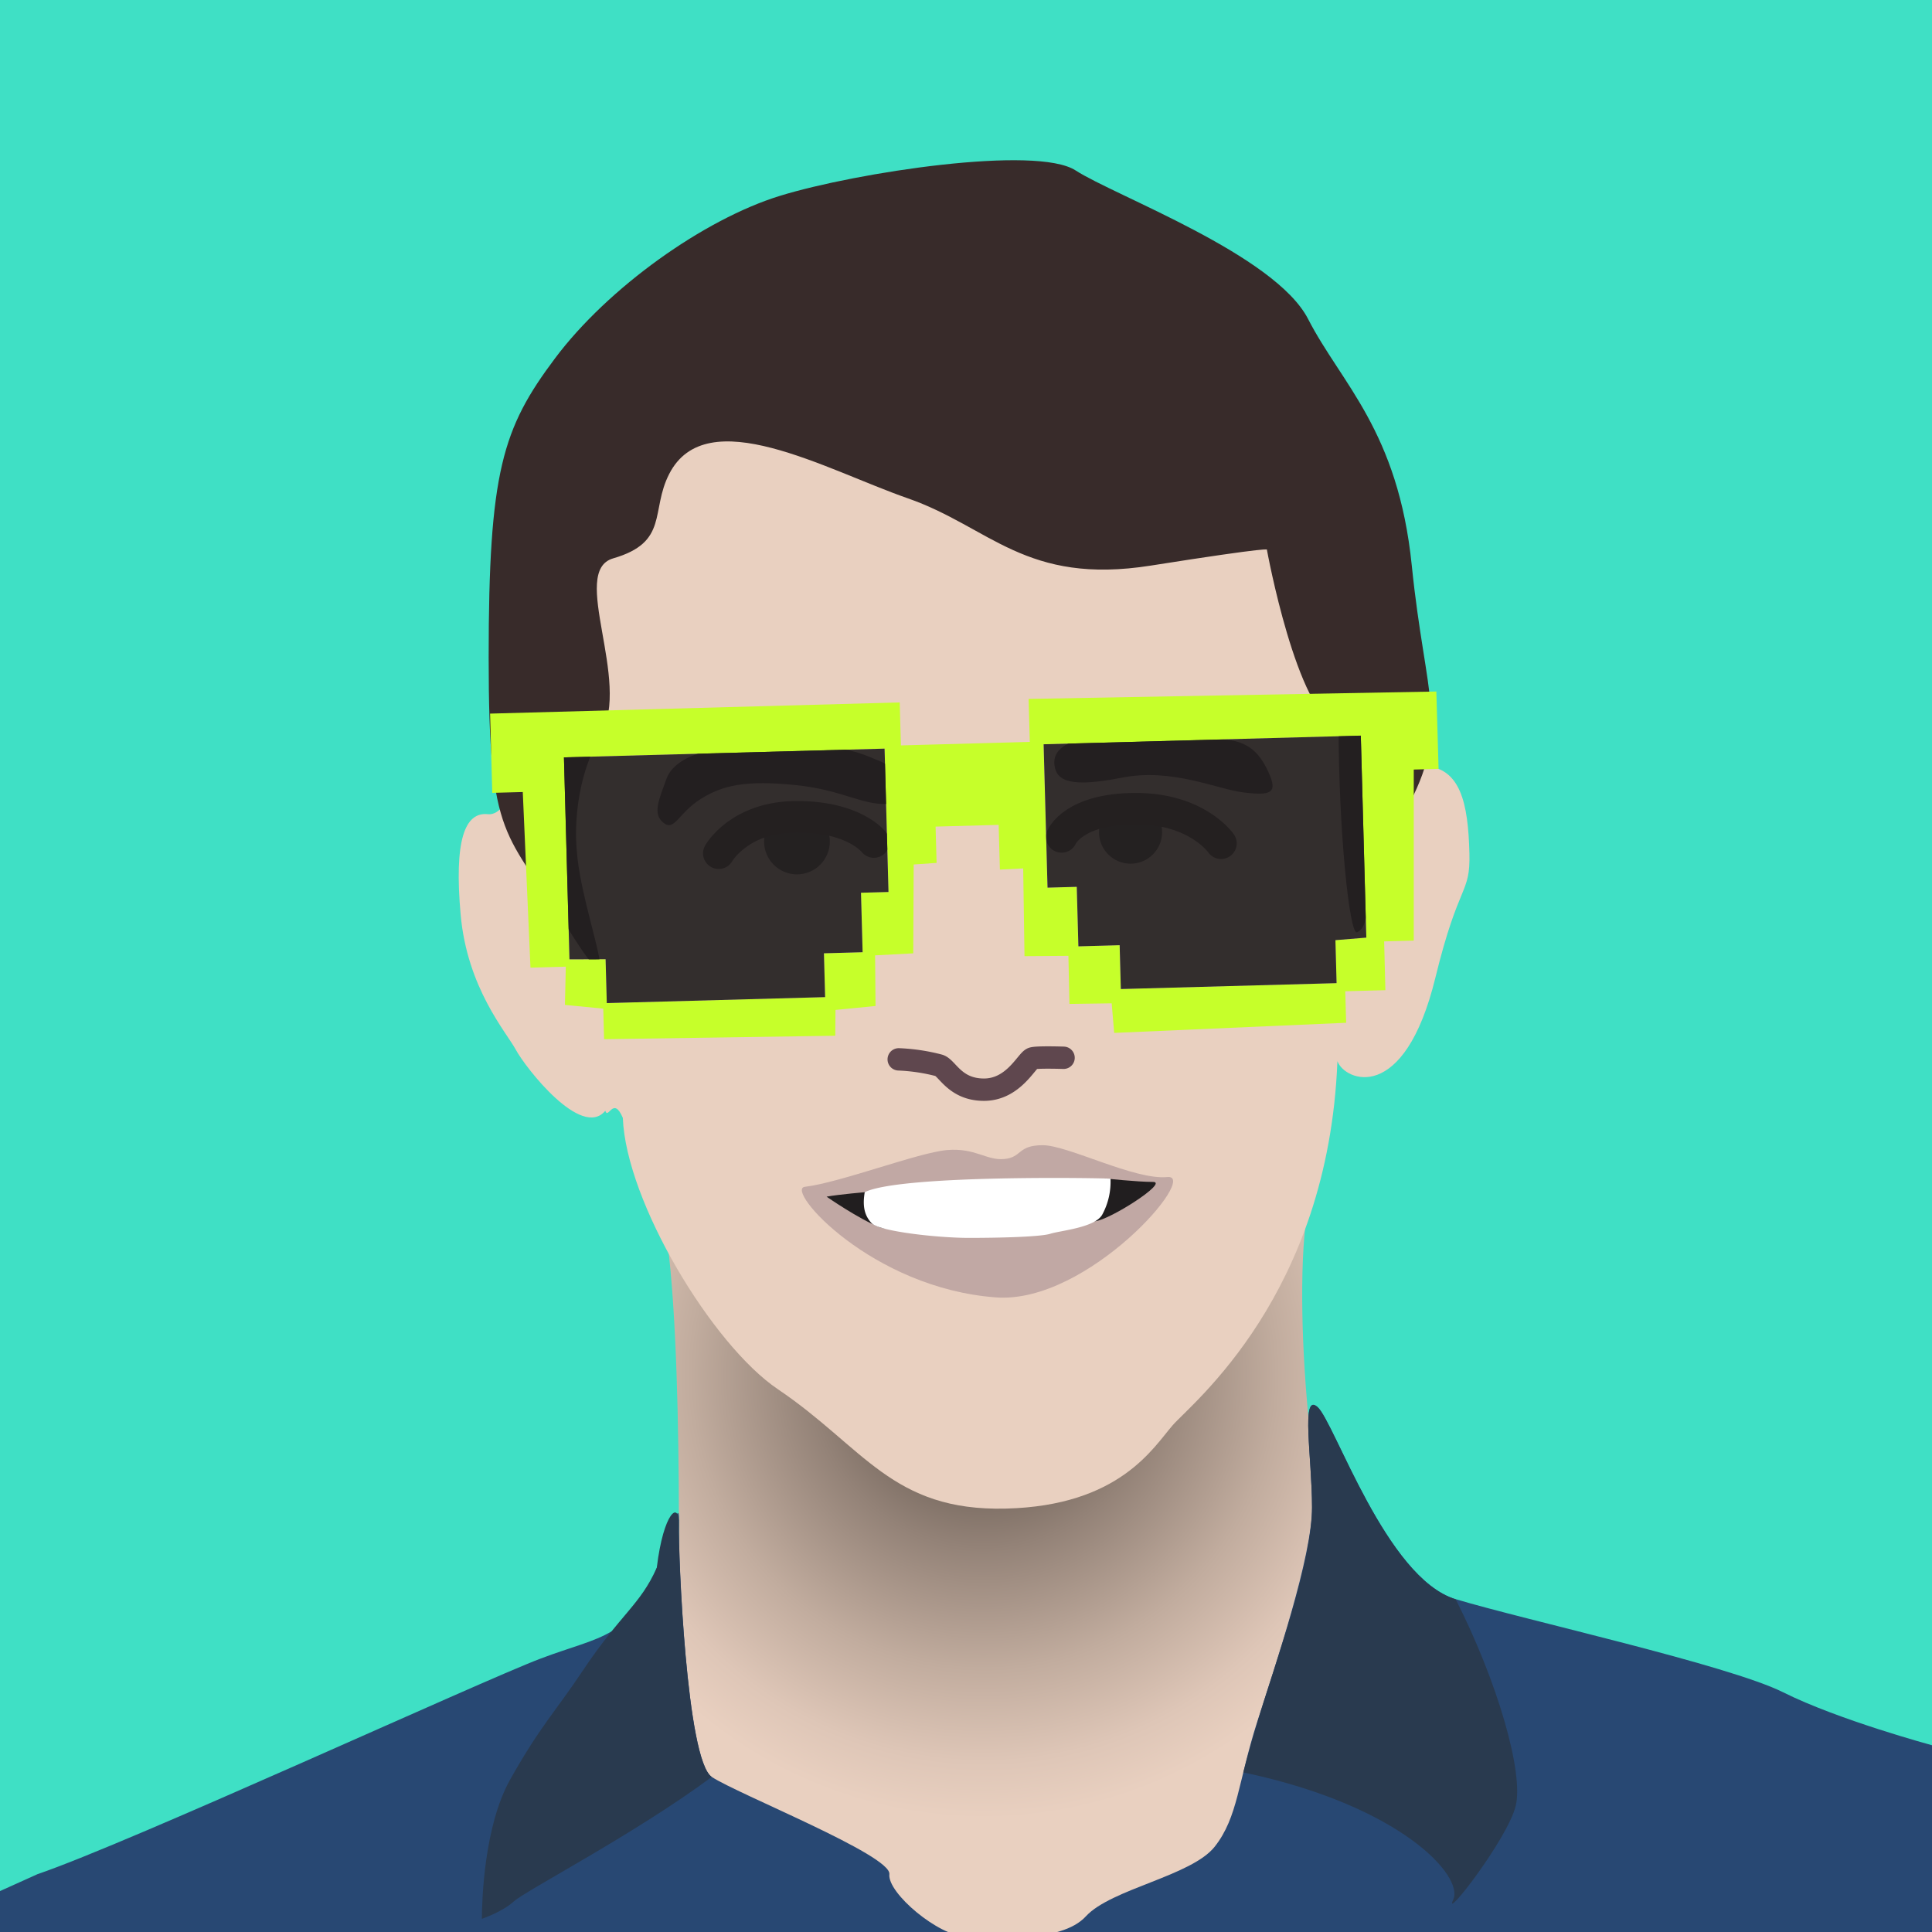
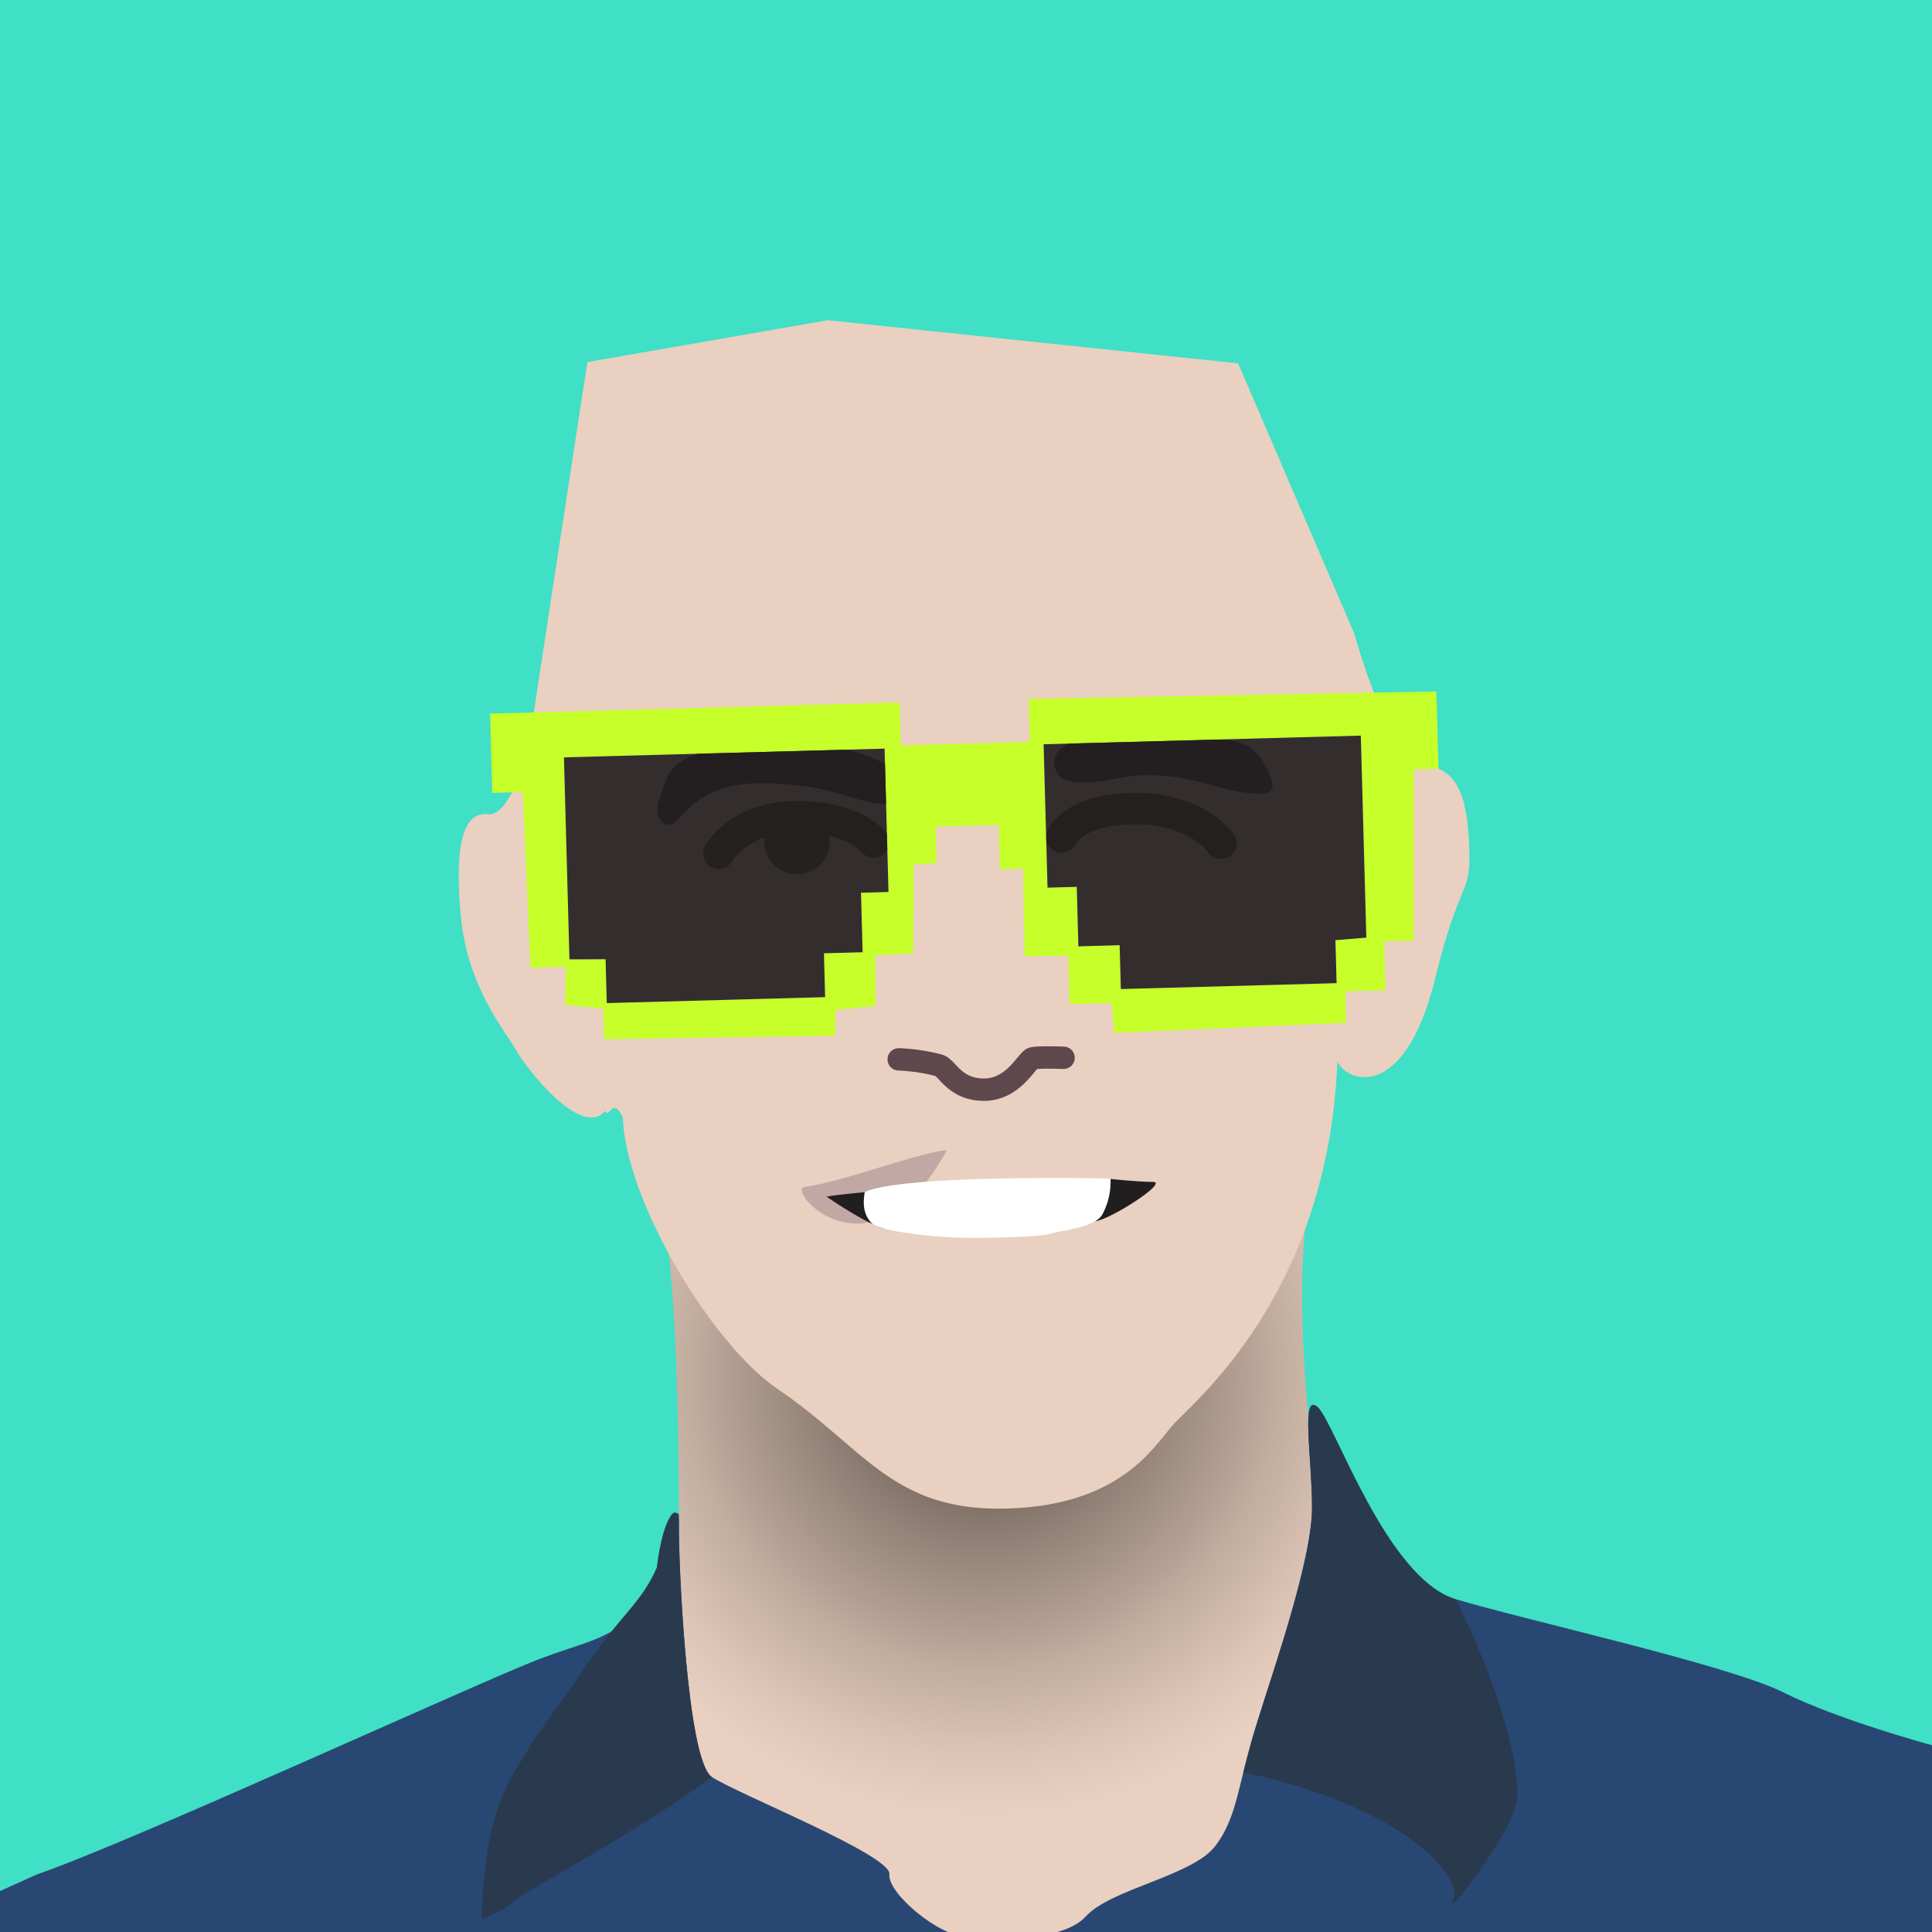
<svg xmlns="http://www.w3.org/2000/svg" viewBox="0 0 864 864">
  <defs>
    <style>.cls-1{fill:#fff;}.cls-2{fill:#3fe0c5;}.cls-3{fill:url(#radial-gradient);}.cls-4{fill:#284873;}.cls-5{fill:#4f6b95;}.cls-6{fill:#293a4f;}.cls-7{fill:#e9d0c0;}.cls-8{fill:#382b2a;}.cls-11,.cls-9{fill:none;stroke-linecap:round;stroke-miterlimit:10;}.cls-9{stroke:#5f474e;stroke-width:10px;}.cls-10{fill:#473d36;}.cls-11{stroke:#3f342c;stroke-width:14px;}.cls-12{fill:#c1a8a4;}.cls-13{fill:#211e1f;}.cls-14{fill:#c6ff2a;}.cls-15{opacity:0.91;}</style>
    <radialGradient id="radial-gradient" cx="439.84" cy="615.14" r="319.84" gradientUnits="userSpaceOnUse">
      <stop offset="0" stop-color="#473d36" />
      <stop offset="0.03" stop-color="#534840" />
      <stop offset="0.24" stop-color="#938277" />
      <stop offset="0.41" stop-color="#c1ac9e" />
      <stop offset="0.54" stop-color="#dec6b7" />
      <stop offset="0.62" stop-color="#e9d0c0" />
    </radialGradient>
  </defs>
  <title>gnidan-white</title>
  <g id="White">
    <rect class="cls-1" width="864" height="864" />
  </g>
  <g id="Truffle-light">
    <rect class="cls-2" width="864" height="864" />
  </g>
  <g id="Gnidan">
    <path class="cls-3" d="M294.66,811.67l8.51-82.23s3.31-155-8.51-193.78S599,503.52,587.69,530s-2.84,140.84,8.51,158.8-19.85,139.9-19.85,139.9l-57,37.72H417.09Z" />
    <path class="cls-4" d="M16.76,838.14c41.59-14.18,197.55-86,225-96.41s40.38-8.81,52-40.65c8.58-23.56,10.14-30.2,9.87-19.35-.32,13.14,3.36,105.37,14.7,112.93s80.35,35,79.4,43.48S420,866,432,866s42.26,3.34,53.6-9,47.27-18,57.66-31.2,10.4-28.94,18.91-55.59,24.58-74,24.58-96.15-5.13-51.52,2.43-44.9,30.65,76.6,61.84,86S773,744.56,797.54,756.85,864,780.48,864,780.48V866H0V845.7Z" />
    <path class="cls-5" d="M648,851.64h0Z" />
    <path class="cls-6" d="M649.9,849.5c-4.82,10.34,24.18-26.91,27.91-41.8s-8.19-55.83-26.79-92.44c-31.19-9.45-54.28-79.43-61.84-86s-2.43,22.72-2.43,44.9S573.49,734.86,565,761.5c-3,9.38-7.29,24.61-9,31.13C626.75,807.52,654.72,839.15,649.9,849.5Z" />
    <path class="cls-6" d="M229.87,850.26c5.34-4.86,54.17-30.17,88.42-55.6-11.34-7.56-15-99.79-14.7-112.93.27-10.85-6.87-5.55-9.87,19.35-7.55,16.93-16,20.34-33.56,46.73-11.42,17.12-18.61,24.16-32,48-11.75,20.89-12.63,54.37-12.67,62.3C215.48,858.09,224.53,855.11,229.87,850.26Z" />
    <path class="cls-7" d="M270.69,496.75c1.32,4.11,3.59-6.83,7.84,3.16,1.44,37.6,40.08,101.61,69.3,121.33,38.56,26,51,54.65,102,53.41s65.93-27.37,74.64-37.32S594,579.17,598.1,474.56c3.15,8.81,29.85,19.88,43.83-37.4,10.49-43,15.65-37,15.2-55.52-.57-22.85-4.09-38-19.87-39.15s-31.56-59-31.56-59l-52-121-183.5-19.29L262.67,161.92l-26.3,171.81s-7.6,31.55-18.12,30.38S203.06,376.07,206,409s20.38,52.51,24.71,60.5S260,509.58,270.69,496.75Z" />
-     <path class="cls-8" d="M257.89,379.74c1.75,28.87,24.71,80.81-3.59,36S218.53,377.12,218.53,294s6.12-102.35,29.74-133.84,66.48-62.1,100.59-72.6S463.45,64.84,481,76.21,570.17,113.82,585,142.69s40.24,49.92,46.36,110.25,17.49,72.59-2.62,109.31-14.88,51.6-21.87,54.67c-3.4,1.48-8.23-46.16-8.23-91.48-18.81-6.64-32.07-79.59-32.07-79.59s4.06-1.76-51.94,7.09S442.76,235.67,406,222.86s-90-43.58-106.73-10.91c-8.49,16.54,0,30.52-25.08,37.76-19.72,5.75,8.35,54.94-5.53,79S257.89,379.74,257.89,379.74Z" />
    <path class="cls-9" d="M401.91,473.75a84.19,84.19,0,0,1,18,2.69c3.75,1.09,7,10.85,20.1,10.87s19-12.84,21.62-13.95c1.73-.73,14-.32,14-.32" />
    <path class="cls-8" d="M296.76,368c4.94,3.89,6.62-4.42,16.56-10.67s20.24-8.47,42.32-6.26,30.92,9.91,43.43,8.27c8.67-2.46,8.88-13.57-7.62-19.78-16.45-7.22-25.14-5.42-49.79-6.15s-40.27,5.6-43.58,14.8S291.61,364,296.76,368Z" />
    <path class="cls-8" d="M471.57,342.25c.93,7.29,7.73,9.94,30.18,5.52s42.32,5.15,54.46,6.62,15.46.37,11-9.2-9.94-14.72-23.93-14.72-50.05-2.57-40.85-1.84S469.4,325.2,471.57,342.25Z" />
    <circle class="cls-10" cx="356.4" cy="376.32" r="14.7" />
-     <circle class="cls-10" cx="505.59" cy="372.14" r="14.11" />
    <path class="cls-11" d="M321.41,381.61s9.11-16.39,35-16.39,34.4,11.39,34.4,11.39" />
    <path class="cls-11" d="M474.76,374.32s5.2-12.62,32.92-12.71,38.38,15.54,38.38,15.54" />
-     <path class="cls-12" d="M359.93,530.75c15.95-1.91,50.75-15.33,63.52-16.43s17.57,4.72,25.62,4,5.9-6.18,17.22-6.18,41.13,15.7,55.74,14.24-35.48,56.79-76.52,53.83C389.8,576.19,350.76,531.85,359.93,530.75Z" />
+     <path class="cls-12" d="M359.93,530.75c15.95-1.91,50.75-15.33,63.52-16.43C389.8,576.19,350.76,531.85,359.93,530.75Z" />
    <path class="cls-13" d="M369.65,535.15s14.37,10,23.75,13.67-1.61-16.16-4.16-15.9S375.39,534.1,369.65,535.15Z" />
    <path class="cls-13" d="M494.18,527s14.34,1.56,21.46,1.56-19.13,16.89-25.88,17.59S494.18,527,494.18,527Z" />
    <path class="cls-1" d="M386.71,533.15c-.93,5.6-.45,10.13,3.09,13.86s29.79,6.58,43.48,6.58,32-.44,36.47-1.86S489.91,549,493,543.06a30.75,30.75,0,0,0,3.62-15.94C494.29,526.83,402.91,525.18,386.71,533.15Z" />
    <path class="cls-14" d="M460,312.56l.53,19.21-57.65,1.58-.52-19.22-183.19,5,.64,23.33.33,12.11,13.65-.37,3.44,78.53,15.8-.43-.39,17.1,17.14,1.67.37,13.66,103.38-1.54.11-11.54,17.9-1.77-.19-22.64,17.06-.9.2-39.74,10.24-.71-.45-16.23,28.21-.77.55,20,10.42-.53.58,39.24,19.64-.14.46,21.5,18.89-.27,1.12,13.23L602,457.39l-.39-14.09,17.94-.49L619,421l13.24-.36,0-76.49,11.1-.31-1-34.59ZM397.34,398.9l-12.3.34.73,26.6-17.3.48.53,19.6-97.64,2.67L270.82,429l-16.15.06L252.2,338.7l143.39-3.91ZM611,419.31l-13.82,1.14.52,19.22-96.49,2.64-.53-19.61-18.45.51-.73-26.61-13.07.36-1.75-64.12L608.56,329Z" />
    <g class="cls-15">
      <polygon class="cls-13" points="466.71 332.84 468.46 396.96 481.53 396.6 482.26 423.21 500.71 422.7 501.24 442.31 597.73 439.67 597.21 420.45 611.03 419.31 608.56 328.97 466.71 332.84" />
      <polygon class="cls-13" points="254.67 429.04 270.82 428.98 271.36 448.59 369 445.92 368.47 426.32 385.77 425.84 385.04 399.24 397.34 398.9 395.59 334.79 252.2 338.7 254.67 429.04" />
    </g>
  </g>
</svg>